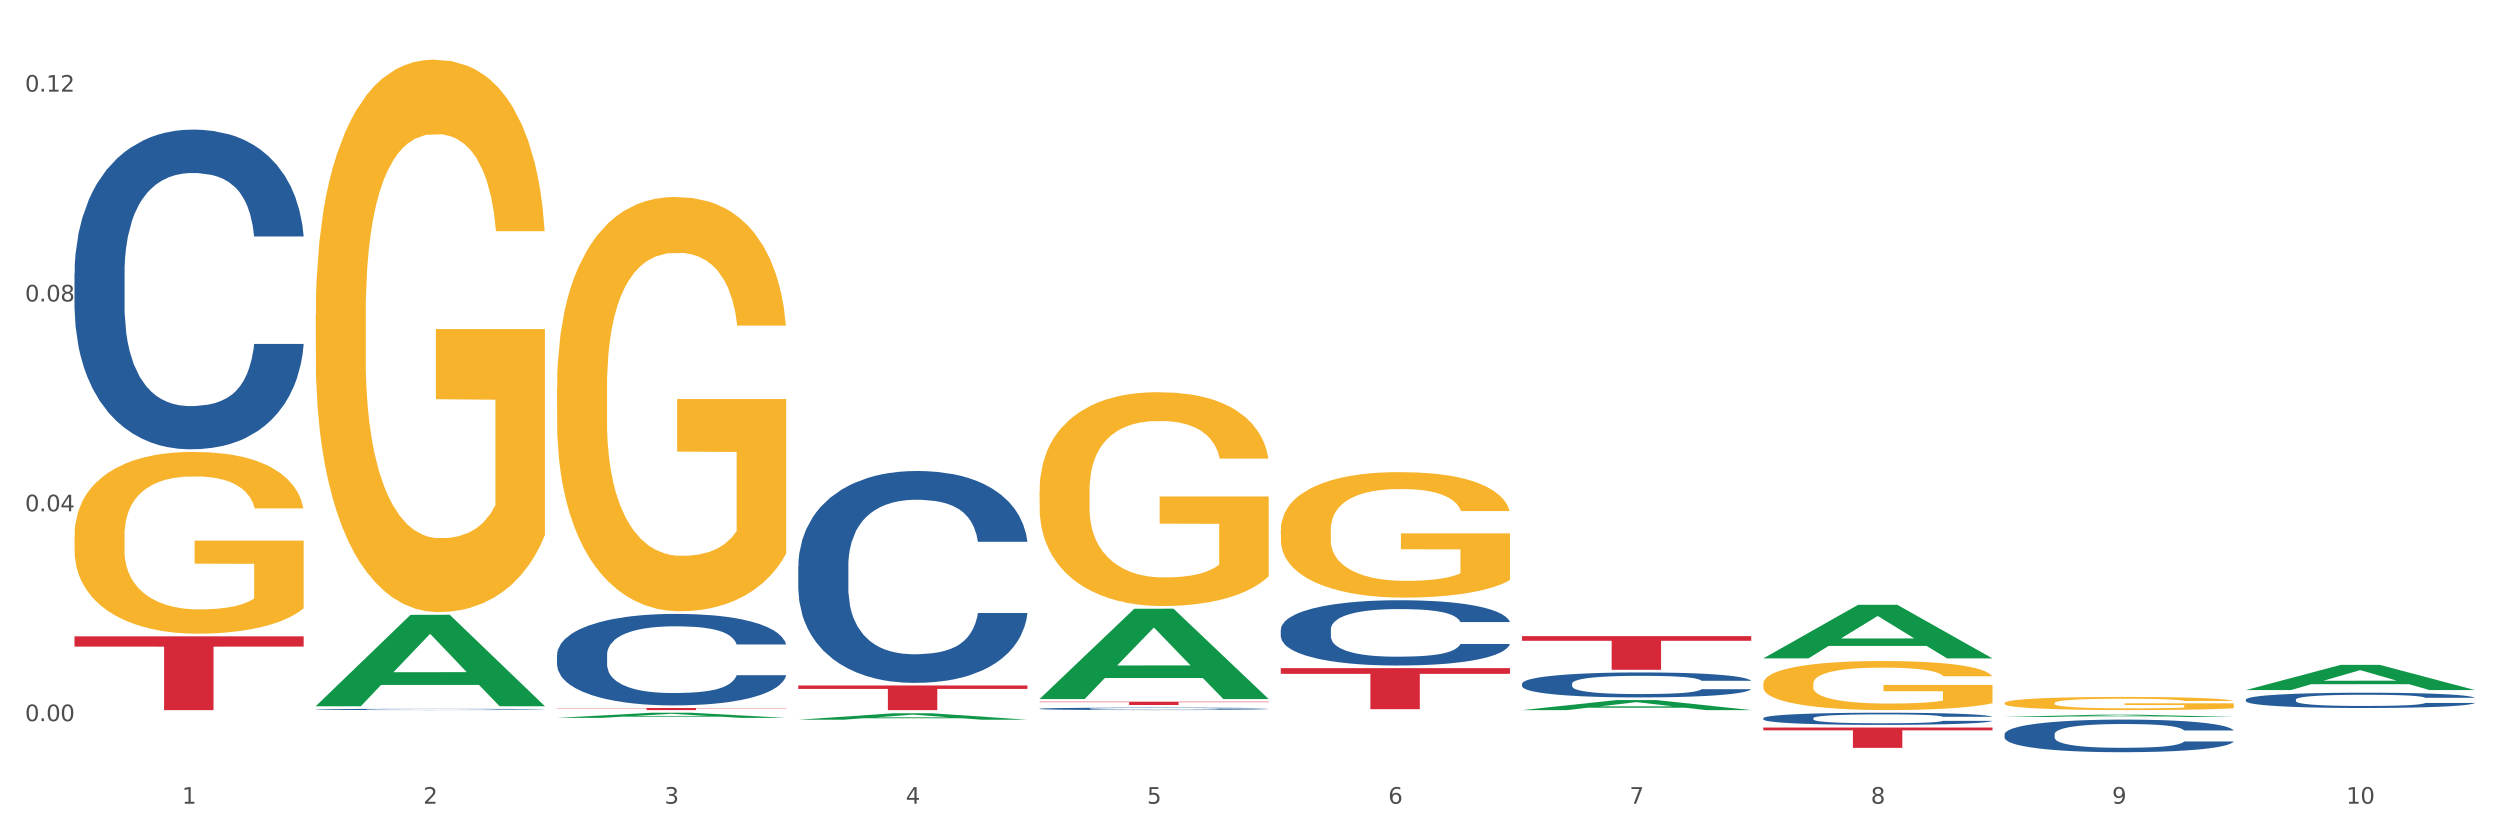
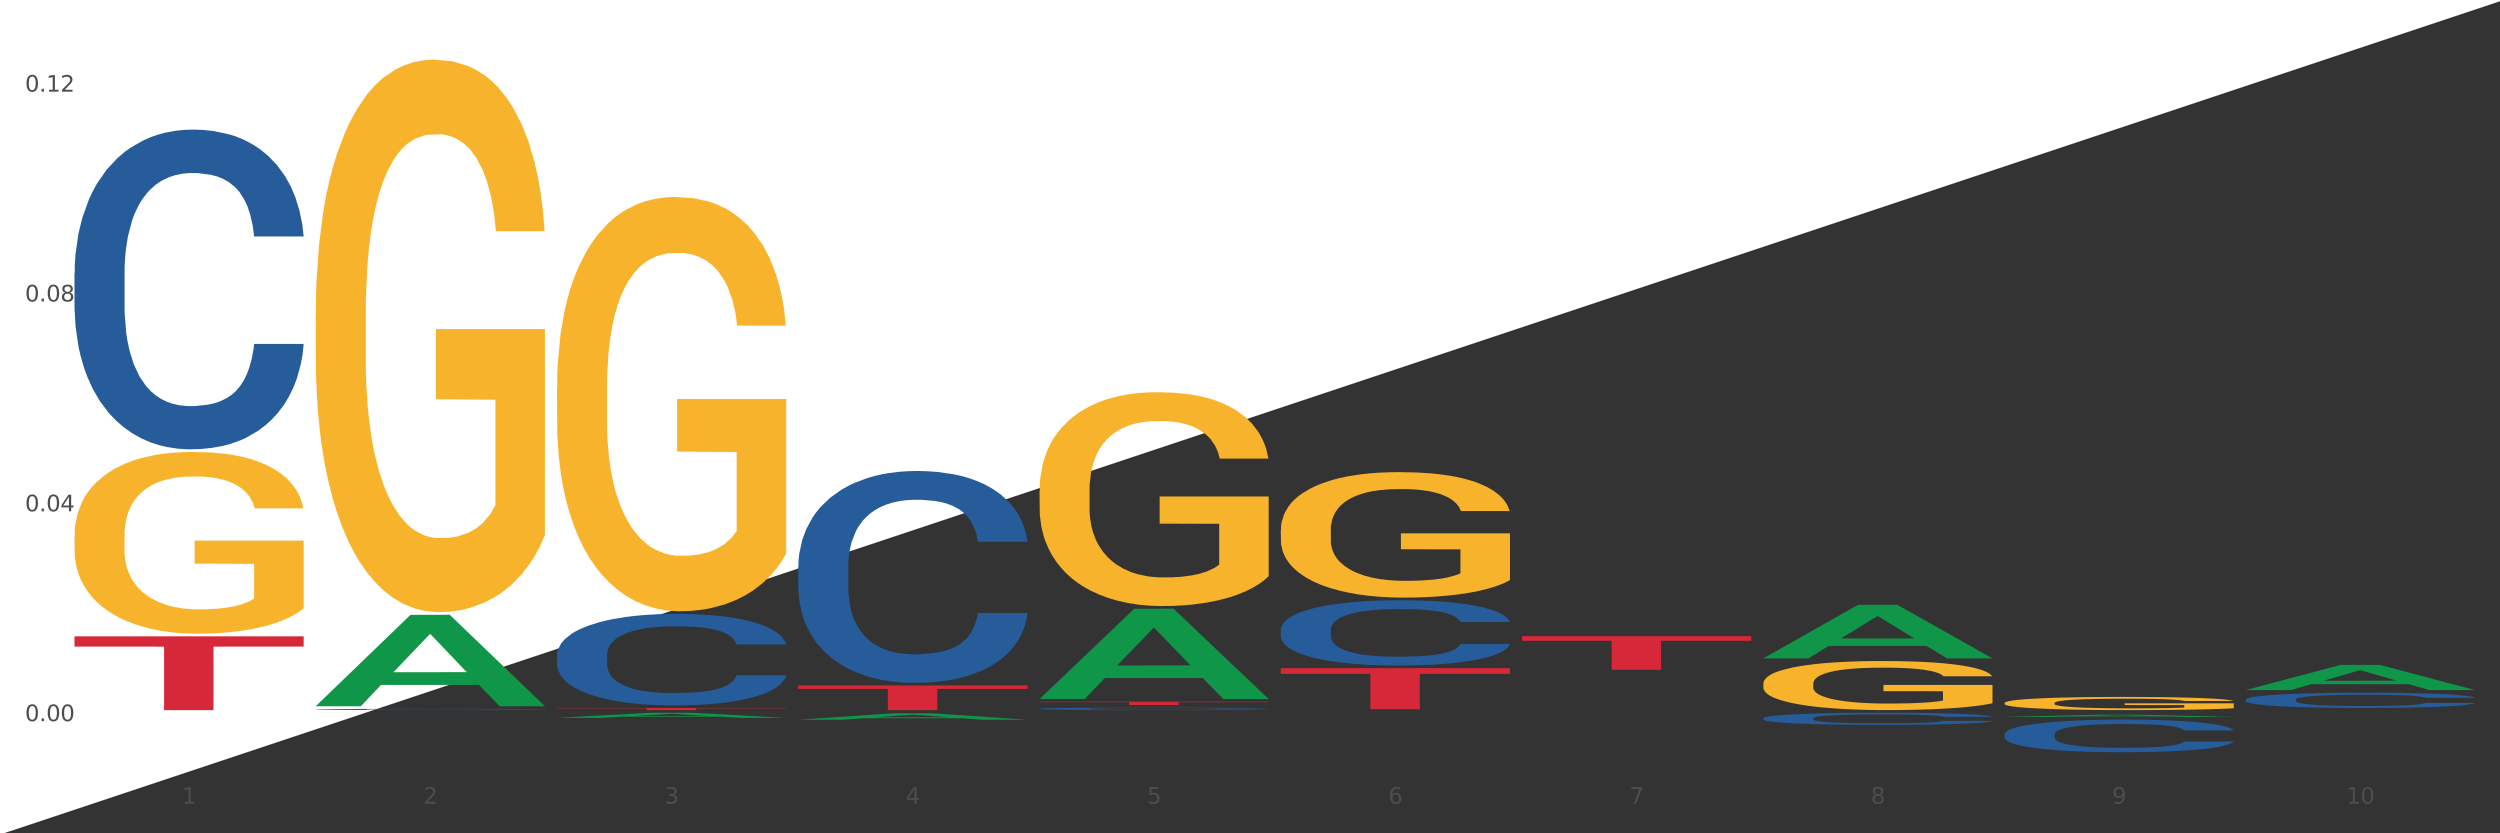
<svg xmlns="http://www.w3.org/2000/svg" xmlns:xlink="http://www.w3.org/1999/xlink" width="1080pt" height="360pt" viewBox="0 0 1080 360" version="1.1">
  <rect x="0" y="0" width="1080" height="360" fill="#333333" stroke="none" />
  <defs>
    <style type="text/css">*{stroke-linejoin: round; stroke-linecap: butt}</style>
  </defs>
  <g id="figure_1">
    <g id="patch_1">
-       <path d="M 0 360  L 1080 360  L 1080 0  L 0 0  z " style="fill: #ffffff; stroke: #ffffff; stroke-linejoin: miter" />
+       <path d="M 0 360  L 1080 0  L 0 0  z " style="fill: #ffffff; stroke: #ffffff; stroke-linejoin: miter" />
    </g>
    <g id="axes_1">
      <g id="matplotlib.axis_1">
        <g id="xtick_1">
          <g id="text_1">
            <g style="fill: #4d4d4d" transform="translate(78.627 347.204) scale(0.096 -0.096)">
              <defs>
                <path id="DejaVuSans-31" d="M 794 531  L 1825 531  L 1825 4091  L 703 3866  L 703 4441  L 1819 4666  L 2450 4666  L 2450 531  L 3481 531  L 3481 0  L 794 0  L 794 531  z " transform="scale(0.016)" />
              </defs>
              <use xlink:href="#DejaVuSans-31" />
            </g>
          </g>
        </g>
        <g id="xtick_2">
          <g id="text_2">
            <g style="fill: #4d4d4d" transform="translate(182.851 347.204) scale(0.096 -0.096)">
              <defs>
                <path id="DejaVuSans-32" d="M 1228 531  L 3431 531  L 3431 0  L 469 0  L 469 531  Q 828 903 1448 1529  Q 2069 2156 2228 2338  Q 2531 2678 2651 2914  Q 2772 3150 2772 3378  Q 2772 3750 2511 3984  Q 2250 4219 1831 4219  Q 1534 4219 1204 4116  Q 875 4013 500 3803  L 500 4441  Q 881 4594 1212 4672  Q 1544 4750 1819 4750  Q 2544 4750 2975 4387  Q 3406 4025 3406 3419  Q 3406 3131 3298 2873  Q 3191 2616 2906 2266  Q 2828 2175 2409 1742  Q 1991 1309 1228 531  z " transform="scale(0.016)" />
              </defs>
              <use xlink:href="#DejaVuSans-32" />
            </g>
          </g>
        </g>
        <g id="xtick_3">
          <g id="text_3">
            <g style="fill: #4d4d4d" transform="translate(287.074 347.204) scale(0.096 -0.096)">
              <defs>
                <path id="DejaVuSans-33" d="M 2597 2516  Q 3050 2419 3304 2112  Q 3559 1806 3559 1356  Q 3559 666 3084 287  Q 2609 -91 1734 -91  Q 1441 -91 1130 -33  Q 819 25 488 141  L 488 750  Q 750 597 1062 519  Q 1375 441 1716 441  Q 2309 441 2620 675  Q 2931 909 2931 1356  Q 2931 1769 2642 2001  Q 2353 2234 1838 2234  L 1294 2234  L 1294 2753  L 1863 2753  Q 2328 2753 2575 2939  Q 2822 3125 2822 3475  Q 2822 3834 2567 4026  Q 2313 4219 1838 4219  Q 1578 4219 1281 4162  Q 984 4106 628 3988  L 628 4550  Q 988 4650 1302 4700  Q 1616 4750 1894 4750  Q 2613 4750 3031 4423  Q 3450 4097 3450 3541  Q 3450 3153 3228 2886  Q 3006 2619 2597 2516  z " transform="scale(0.016)" />
              </defs>
              <use xlink:href="#DejaVuSans-33" />
            </g>
          </g>
        </g>
        <g id="xtick_4">
          <g id="text_4">
            <g style="fill: #4d4d4d" transform="translate(391.298 347.204) scale(0.096 -0.096)">
              <defs>
                <path id="DejaVuSans-34" d="M 2419 4116  L 825 1625  L 2419 1625  L 2419 4116  z M 2253 4666  L 3047 4666  L 3047 1625  L 3713 1625  L 3713 1100  L 3047 1100  L 3047 0  L 2419 0  L 2419 1100  L 313 1100  L 313 1709  L 2253 4666  z " transform="scale(0.016)" />
              </defs>
              <use xlink:href="#DejaVuSans-34" />
            </g>
          </g>
        </g>
        <g id="xtick_5">
          <g id="text_5">
            <g style="fill: #4d4d4d" transform="translate(495.522 347.204) scale(0.096 -0.096)">
              <defs>
                <path id="DejaVuSans-35" d="M 691 4666  L 3169 4666  L 3169 4134  L 1269 4134  L 1269 2991  Q 1406 3038 1543 3061  Q 1681 3084 1819 3084  Q 2600 3084 3056 2656  Q 3513 2228 3513 1497  Q 3513 744 3044 326  Q 2575 -91 1722 -91  Q 1428 -91 1123 -41  Q 819 9 494 109  L 494 744  Q 775 591 1075 516  Q 1375 441 1709 441  Q 2250 441 2565 725  Q 2881 1009 2881 1497  Q 2881 1984 2565 2268  Q 2250 2553 1709 2553  Q 1456 2553 1204 2497  Q 953 2441 691 2322  L 691 4666  z " transform="scale(0.016)" />
              </defs>
              <use xlink:href="#DejaVuSans-35" />
            </g>
          </g>
        </g>
        <g id="xtick_6">
          <g id="text_6">
            <g style="fill: #4d4d4d" transform="translate(599.745 347.204) scale(0.096 -0.096)">
              <defs>
                <path id="DejaVuSans-36" d="M 2113 2584  Q 1688 2584 1439 2293  Q 1191 2003 1191 1497  Q 1191 994 1439 701  Q 1688 409 2113 409  Q 2538 409 2786 701  Q 3034 994 3034 1497  Q 3034 2003 2786 2293  Q 2538 2584 2113 2584  z M 3366 4563  L 3366 3988  Q 3128 4100 2886 4159  Q 2644 4219 2406 4219  Q 1781 4219 1451 3797  Q 1122 3375 1075 2522  Q 1259 2794 1537 2939  Q 1816 3084 2150 3084  Q 2853 3084 3261 2657  Q 3669 2231 3669 1497  Q 3669 778 3244 343  Q 2819 -91 2113 -91  Q 1303 -91 875 529  Q 447 1150 447 2328  Q 447 3434 972 4092  Q 1497 4750 2381 4750  Q 2619 4750 2861 4703  Q 3103 4656 3366 4563  z " transform="scale(0.016)" />
              </defs>
              <use xlink:href="#DejaVuSans-36" />
            </g>
          </g>
        </g>
        <g id="xtick_7">
          <g id="text_7">
            <g style="fill: #4d4d4d" transform="translate(703.969 347.204) scale(0.096 -0.096)">
              <defs>
                <path id="DejaVuSans-37" d="M 525 4666  L 3525 4666  L 3525 4397  L 1831 0  L 1172 0  L 2766 4134  L 525 4134  L 525 4666  z " transform="scale(0.016)" />
              </defs>
              <use xlink:href="#DejaVuSans-37" />
            </g>
          </g>
        </g>
        <g id="xtick_8">
          <g id="text_8">
            <g style="fill: #4d4d4d" transform="translate(808.193 347.204) scale(0.096 -0.096)">
              <defs>
                <path id="DejaVuSans-38" d="M 2034 2216  Q 1584 2216 1326 1975  Q 1069 1734 1069 1313  Q 1069 891 1326 650  Q 1584 409 2034 409  Q 2484 409 2743 651  Q 3003 894 3003 1313  Q 3003 1734 2745 1975  Q 2488 2216 2034 2216  z M 1403 2484  Q 997 2584 770 2862  Q 544 3141 544 3541  Q 544 4100 942 4425  Q 1341 4750 2034 4750  Q 2731 4750 3128 4425  Q 3525 4100 3525 3541  Q 3525 3141 3298 2862  Q 3072 2584 2669 2484  Q 3125 2378 3379 2068  Q 3634 1759 3634 1313  Q 3634 634 3220 271  Q 2806 -91 2034 -91  Q 1263 -91 848 271  Q 434 634 434 1313  Q 434 1759 690 2068  Q 947 2378 1403 2484  z M 1172 3481  Q 1172 3119 1398 2916  Q 1625 2713 2034 2713  Q 2441 2713 2670 2916  Q 2900 3119 2900 3481  Q 2900 3844 2670 4047  Q 2441 4250 2034 4250  Q 1625 4250 1398 4047  Q 1172 3844 1172 3481  z " transform="scale(0.016)" />
              </defs>
              <use xlink:href="#DejaVuSans-38" />
            </g>
          </g>
        </g>
        <g id="xtick_9">
          <g id="text_9">
            <g style="fill: #4d4d4d" transform="translate(912.416 347.204) scale(0.096 -0.096)">
              <defs>
                <path id="DejaVuSans-39" d="M 703 97  L 703 672  Q 941 559 1184 500  Q 1428 441 1663 441  Q 2288 441 2617 861  Q 2947 1281 2994 2138  Q 2813 1869 2534 1725  Q 2256 1581 1919 1581  Q 1219 1581 811 2004  Q 403 2428 403 3163  Q 403 3881 828 4315  Q 1253 4750 1959 4750  Q 2769 4750 3195 4129  Q 3622 3509 3622 2328  Q 3622 1225 3098 567  Q 2575 -91 1691 -91  Q 1453 -91 1209 -44  Q 966 3 703 97  z M 1959 2075  Q 2384 2075 2632 2365  Q 2881 2656 2881 3163  Q 2881 3666 2632 3958  Q 2384 4250 1959 4250  Q 1534 4250 1286 3958  Q 1038 3666 1038 3163  Q 1038 2656 1286 2365  Q 1534 2075 1959 2075  z " transform="scale(0.016)" />
              </defs>
              <use xlink:href="#DejaVuSans-39" />
            </g>
          </g>
        </g>
        <g id="xtick_10">
          <g id="text_10">
            <g style="fill: #4d4d4d" transform="translate(1013.586 347.204) scale(0.096 -0.096)">
              <defs>
                <path id="DejaVuSans-30" d="M 2034 4250  Q 1547 4250 1301 3770  Q 1056 3291 1056 2328  Q 1056 1369 1301 889  Q 1547 409 2034 409  Q 2525 409 2770 889  Q 3016 1369 3016 2328  Q 3016 3291 2770 3770  Q 2525 4250 2034 4250  z M 2034 4750  Q 2819 4750 3233 4129  Q 3647 3509 3647 2328  Q 3647 1150 3233 529  Q 2819 -91 2034 -91  Q 1250 -91 836 529  Q 422 1150 422 2328  Q 422 3509 836 4129  Q 1250 4750 2034 4750  z " transform="scale(0.016)" />
              </defs>
              <use xlink:href="#DejaVuSans-31" />
              <use xlink:href="#DejaVuSans-30" transform="translate(63.623 0)" />
            </g>
          </g>
        </g>
        <g id="xtick_11" />
        <g id="xtick_12" />
        <g id="xtick_13" />
        <g id="xtick_14" />
        <g id="xtick_15" />
        <g id="xtick_16" />
        <g id="xtick_17" />
        <g id="xtick_18" />
        <g id="xtick_19" />
      </g>
      <g id="matplotlib.axis_2">
        <g id="ytick_1">
          <g id="text_11">
            <g style="fill: #4d4d4d" transform="translate(10.8 311.54) scale(0.096 -0.096)">
              <defs>
                <path id="DejaVuSans-2e" d="M 684 794  L 1344 794  L 1344 0  L 684 0  L 684 794  z " transform="scale(0.016)" />
              </defs>
              <use xlink:href="#DejaVuSans-30" />
              <use xlink:href="#DejaVuSans-2e" transform="translate(63.623 0)" />
              <use xlink:href="#DejaVuSans-30" transform="translate(95.41 0)" />
              <use xlink:href="#DejaVuSans-30" transform="translate(159.033 0)" />
            </g>
          </g>
        </g>
        <g id="ytick_2">
          <g id="text_12">
            <g style="fill: #4d4d4d" transform="translate(10.8 220.89) scale(0.096 -0.096)">
              <use xlink:href="#DejaVuSans-30" />
              <use xlink:href="#DejaVuSans-2e" transform="translate(63.623 0)" />
              <use xlink:href="#DejaVuSans-30" transform="translate(95.41 0)" />
              <use xlink:href="#DejaVuSans-34" transform="translate(159.033 0)" />
            </g>
          </g>
        </g>
        <g id="ytick_3">
          <g id="text_13">
            <g style="fill: #4d4d4d" transform="translate(10.8 130.239) scale(0.096 -0.096)">
              <use xlink:href="#DejaVuSans-30" />
              <use xlink:href="#DejaVuSans-2e" transform="translate(63.623 0)" />
              <use xlink:href="#DejaVuSans-30" transform="translate(95.41 0)" />
              <use xlink:href="#DejaVuSans-38" transform="translate(159.033 0)" />
            </g>
          </g>
        </g>
        <g id="ytick_4">
          <g id="text_14">
            <g style="fill: #4d4d4d" transform="translate(10.8 39.589) scale(0.096 -0.096)">
              <use xlink:href="#DejaVuSans-30" />
              <use xlink:href="#DejaVuSans-2e" transform="translate(63.623 0)" />
              <use xlink:href="#DejaVuSans-31" transform="translate(95.41 0)" />
              <use xlink:href="#DejaVuSans-32" transform="translate(159.033 0)" />
            </g>
          </g>
        </g>
        <g id="ytick_5" />
        <g id="ytick_6" />
        <g id="ytick_7" />
      </g>
      <g id="PolyCollection_1">
        <path d="M 136.399 305.02  L 136.501 304.983  L 177.331 265.613  L 194.275 265.576  L 235.411 305.094  L 215.813 305.094  L 206.932 295.892  L 164.775 295.892  L 164.469 296.04  L 155.895 305.094  L 136.399 305.094  L 136.399 305.02  L 170.083 290.4  L 201.624 290.363  L 186.007 273.999  L 185.803 273.925  L 185.599 274.036  L 169.981 290.363  L 170.083 290.4  L 136.399 305.02  z " clip-path="url(#p61f9d1a1db)" style="fill: #109648" />
        <path d="M 449.069 306.176  L 449.187 306.175  L 449.187 306.148  L 449.538 306.111  L 450.825 306.042  L 452.464 305.991  L 455.272 305.93  L 456.794 305.905  L 458.783 305.877  L 462.88 305.831  L 467.561 305.792  L 470.838 305.77  L 473.296 305.757  L 478.797 305.732  L 481.957 305.721  L 485.234 305.713  L 488.042 305.707  L 492.724 305.7  L 496.469 305.697  L 500.799 305.696  L 504.427 305.697  L 509.226 305.701  L 516.248 305.713  L 518.94 305.719  L 522.568 305.731  L 526.313 305.747  L 529.356 305.762  L 532.867 305.785  L 536.495 305.814  L 540.006 305.851  L 542.464 305.885  L 544.454 305.921  L 546.209 305.965  L 547.497 306.013  L 548.082 306.053  L 526.664 306.053  L 526.079 306.017  L 524.909 305.978  L 523.738 305.952  L 522.451 305.93  L 520.461 305.906  L 518.706 305.89  L 515.78 305.872  L 513.088 305.86  L 510.864 305.853  L 508.173 305.847  L 502.438 305.841  L 498.342 305.841  L 495.767 305.843  L 492.607 305.848  L 489.915 305.855  L 486.755 305.867  L 484.297 305.879  L 481.84 305.896  L 480.435 305.908  L 478.328 305.929  L 476.924 305.947  L 475.051 305.977  L 473.998 305.998  L 472.126 306.054  L 471.306 306.095  L 470.955 306.123  L 470.721 306.154  L 470.721 306.307  L 471.423 306.375  L 472.009 306.404  L 472.945 306.437  L 474.7 306.48  L 477.275 306.522  L 479.967 306.552  L 482.191 306.571  L 484.297 306.585  L 486.404 306.595  L 488.979 306.605  L 491.085 306.611  L 494.245 306.617  L 497.991 306.62  L 500.916 306.62  L 506.885 306.615  L 509.577 306.61  L 512.152 306.603  L 514.961 306.592  L 517.184 306.581  L 518.472 306.572  L 520.578 306.553  L 522.217 306.534  L 523.621 306.511  L 524.558 306.492  L 525.611 306.463  L 526.43 306.429  L 526.664 306.412  L 548.082 306.412  L 547.614 306.447  L 546.795 306.481  L 545.156 306.527  L 543.869 306.553  L 541.879 306.586  L 539.772 306.613  L 536.846 306.643  L 534.155 306.665  L 531.346 306.685  L 528.303 306.703  L 522.802 306.727  L 520.813 306.734  L 516.599 306.745  L 513.322 306.752  L 508.524 306.759  L 503.608 306.763  L 498.459 306.764  L 493.894 306.762  L 488.862 306.756  L 485.702 306.75  L 482.191 306.742  L 478.094 306.728  L 474.232 306.711  L 470.604 306.692  L 467.21 306.669  L 464.05 306.644  L 459.954 306.602  L 456.911 306.561  L 454.687 306.523  L 453.166 306.491  L 451.644 306.45  L 450.825 306.422  L 449.538 306.353  L 449.069 306.29  L 449.069 306.176  z " clip-path="url(#p61f9d1a1db)" style="fill: #255c99" />
        <path d="M 344.846 244.597  L 344.963 244.513  L 344.963 242.172  L 345.314 238.996  L 346.601 233.144  L 348.24 228.713  L 351.049 223.53  L 352.57 221.357  L 354.56 218.933  L 358.656 215.004  L 363.338 211.66  L 366.615 209.821  L 369.072 208.65  L 374.573 206.561  L 377.733 205.641  L 381.01 204.889  L 383.819 204.387  L 388.5 203.802  L 392.245 203.551  L 396.576 203.467  L 400.204 203.551  L 405.002 203.885  L 412.025 204.889  L 414.716 205.474  L 418.344 206.477  L 422.09 207.814  L 425.133 209.152  L 428.644 211.075  L 432.272 213.583  L 435.783 216.759  L 438.241 219.685  L 440.23 222.778  L 441.986 226.54  L 443.273 230.636  L 443.858 234.064  L 422.441 234.064  L 421.856 230.97  L 420.685 227.627  L 419.515 225.37  L 418.227 223.53  L 416.238 221.441  L 414.482 220.103  L 411.556 218.515  L 408.865 217.512  L 406.641 216.926  L 403.949 216.425  L 398.214 215.923  L 394.118 215.923  L 391.543 216.09  L 388.383 216.508  L 385.691 217.094  L 382.531 218.097  L 380.074 219.183  L 377.616 220.605  L 376.211 221.608  L 374.105 223.447  L 372.7 224.952  L 370.828 227.543  L 369.775 229.382  L 367.902 234.147  L 367.083 237.658  L 366.732 240.082  L 366.498 242.758  L 366.498 255.798  L 367.2 261.65  L 367.785 264.158  L 368.721 267  L 370.477 270.678  L 373.052 274.273  L 375.743 276.865  L 377.967 278.453  L 380.074 279.623  L 382.18 280.543  L 384.755 281.379  L 386.862 281.88  L 390.022 282.382  L 393.767 282.633  L 396.693 282.633  L 402.662 282.215  L 405.353 281.797  L 407.928 281.212  L 410.737 280.292  L 412.961 279.289  L 414.248 278.537  L 416.355 276.948  L 417.993 275.276  L 419.398 273.354  L 420.334 271.682  L 421.387 269.174  L 422.207 266.332  L 422.441 264.827  L 443.858 264.827  L 443.39 267.836  L 442.571 270.762  L 440.932 274.691  L 439.645 276.948  L 437.655 279.707  L 435.549 282.048  L 432.623 284.639  L 429.931 286.562  L 427.122 288.234  L 424.079 289.738  L 418.579 291.828  L 416.589 292.413  L 412.376 293.417  L 409.099 294.002  L 404.3 294.587  L 399.385 294.921  L 394.235 295.005  L 389.671 294.838  L 384.638 294.336  L 381.478 293.835  L 377.967 293.082  L 373.871 291.912  L 370.009 290.491  L 366.38 288.819  L 362.986 286.896  L 359.826 284.723  L 355.73 281.128  L 352.687 277.617  L 350.464 274.357  L 348.942 271.598  L 347.421 268.087  L 346.601 265.663  L 345.314 259.811  L 344.846 254.377  L 344.846 244.597  z " clip-path="url(#p61f9d1a1db)" style="fill: #255c99" />
        <path d="M 240.622 282.963  L 240.739 282.927  L 240.739 281.916  L 241.09 280.544  L 242.378 278.018  L 244.016 276.104  L 246.825 273.866  L 248.347 272.928  L 250.336 271.881  L 254.432 270.185  L 259.114 268.741  L 262.391 267.946  L 264.849 267.441  L 270.349 266.539  L 273.509 266.142  L 276.786 265.817  L 279.595 265.6  L 284.277 265.347  L 288.022 265.239  L 292.352 265.203  L 295.98 265.239  L 300.779 265.384  L 307.801 265.817  L 310.493 266.069  L 314.121 266.503  L 317.866 267.08  L 320.909 267.658  L 324.42 268.488  L 328.048 269.571  L 331.559 270.943  L 334.017 272.206  L 336.007 273.542  L 337.762 275.166  L 339.049 276.935  L 339.635 278.415  L 318.217 278.415  L 317.632 277.079  L 316.462 275.635  L 315.291 274.661  L 314.004 273.866  L 312.014 272.964  L 310.259 272.386  L 307.333 271.701  L 304.641 271.267  L 302.417 271.015  L 299.725 270.798  L 293.991 270.582  L 289.894 270.582  L 287.32 270.654  L 284.16 270.834  L 281.468 271.087  L 278.308 271.52  L 275.85 271.989  L 273.392 272.603  L 271.988 273.036  L 269.881 273.83  L 268.477 274.48  L 266.604 275.599  L 265.551 276.393  L 263.678 278.451  L 262.859 279.967  L 262.508 281.014  L 262.274 282.169  L 262.274 287.8  L 262.976 290.327  L 263.561 291.41  L 264.498 292.637  L 266.253 294.225  L 268.828 295.777  L 271.52 296.896  L 273.743 297.582  L 275.85 298.088  L 277.957 298.485  L 280.532 298.846  L 282.638 299.062  L 285.798 299.279  L 289.543 299.387  L 292.469 299.387  L 298.438 299.207  L 301.13 299.026  L 303.705 298.773  L 306.513 298.376  L 308.737 297.943  L 310.025 297.618  L 312.131 296.933  L 313.77 296.211  L 315.174 295.38  L 316.11 294.658  L 317.164 293.575  L 317.983 292.348  L 318.217 291.698  L 339.635 291.698  L 339.167 292.998  L 338.347 294.261  L 336.709 295.958  L 335.421 296.933  L 333.432 298.124  L 331.325 299.134  L 328.399 300.253  L 325.707 301.084  L 322.899 301.806  L 319.856 302.455  L 314.355 303.358  L 312.365 303.611  L 308.152 304.044  L 304.875 304.296  L 300.077 304.549  L 295.161 304.693  L 290.011 304.73  L 285.447 304.657  L 280.414 304.441  L 277.254 304.224  L 273.743 303.899  L 269.647 303.394  L 265.785 302.78  L 262.157 302.058  L 258.763 301.228  L 255.603 300.29  L 251.507 298.737  L 248.464 297.221  L 246.24 295.814  L 244.718 294.622  L 243.197 293.106  L 242.378 292.059  L 241.09 289.533  L 240.622 287.186  L 240.622 282.963  z " clip-path="url(#p61f9d1a1db)" style="fill: #255c99" />
        <path d="M 136.399 306.466  L 136.516 306.465  L 136.516 306.452  L 136.867 306.433  L 138.154 306.398  L 139.793 306.372  L 142.602 306.341  L 144.123 306.328  L 146.113 306.314  L 150.209 306.291  L 154.89 306.271  L 158.167 306.26  L 160.625 306.253  L 166.126 306.241  L 169.286 306.235  L 172.563 306.231  L 175.372 306.228  L 180.053 306.225  L 183.798 306.223  L 188.129 306.223  L 191.757 306.223  L 196.555 306.225  L 203.577 306.231  L 206.269 306.234  L 209.897 306.24  L 213.642 306.248  L 216.685 306.256  L 220.196 306.268  L 223.824 306.282  L 227.336 306.301  L 229.793 306.319  L 231.783 306.337  L 233.538 306.359  L 234.826 306.383  L 235.411 306.404  L 213.993 306.404  L 213.408 306.385  L 212.238 306.365  L 211.068 306.352  L 209.78 306.341  L 207.791 306.329  L 206.035 306.321  L 203.109 306.312  L 200.417 306.306  L 198.194 306.302  L 195.502 306.299  L 189.767 306.296  L 185.671 306.296  L 183.096 306.297  L 179.936 306.3  L 177.244 306.303  L 174.084 306.309  L 171.626 306.316  L 169.169 306.324  L 167.764 306.33  L 165.658 306.341  L 164.253 306.35  L 162.381 306.365  L 161.327 306.376  L 159.455 306.404  L 158.635 306.425  L 158.284 306.439  L 158.05 306.455  L 158.05 306.532  L 158.752 306.567  L 159.338 306.582  L 160.274 306.598  L 162.029 306.62  L 164.604 306.641  L 167.296 306.657  L 169.52 306.666  L 171.626 306.673  L 173.733 306.678  L 176.308 306.683  L 178.415 306.686  L 181.575 306.689  L 185.32 306.691  L 188.246 306.691  L 194.214 306.688  L 196.906 306.686  L 199.481 306.682  L 202.29 306.677  L 204.514 306.671  L 205.801 306.667  L 207.908 306.657  L 209.546 306.647  L 210.951 306.636  L 211.887 306.626  L 212.94 306.611  L 213.759 306.594  L 213.993 306.586  L 235.411 306.586  L 234.943 306.603  L 234.124 306.621  L 232.485 306.644  L 231.198 306.657  L 229.208 306.674  L 227.102 306.687  L 224.176 306.703  L 221.484 306.714  L 218.675 306.724  L 215.632 306.733  L 210.131 306.745  L 208.142 306.749  L 203.928 306.755  L 200.651 306.758  L 195.853 306.762  L 190.937 306.763  L 185.788 306.764  L 181.223 306.763  L 176.191 306.76  L 173.031 306.757  L 169.52 306.753  L 165.424 306.746  L 161.561 306.737  L 157.933 306.727  L 154.539 306.716  L 151.379 306.703  L 147.283 306.682  L 144.24 306.661  L 142.016 306.642  L 140.495 306.626  L 138.973 306.605  L 138.154 306.59  L 136.867 306.556  L 136.399 306.524  L 136.399 306.466  z " clip-path="url(#p61f9d1a1db)" style="fill: #255c99" />
        <path d="M 240.622 167.796  L 240.739 167.633  L 240.739 161.748  L 240.973 156.681  L 242.142 144.421  L 243.895 134.287  L 245.181 128.892  L 246.467 124.479  L 247.987 120.065  L 249.857 115.489  L 253.247 108.787  L 255.351 105.354  L 257.923 101.758  L 262.599 96.527  L 265.989 93.585  L 269.496 91.133  L 275.224 88.191  L 278.965 86.883  L 282.939 85.902  L 287.732 85.248  L 291.356 85.085  L 299.305 85.575  L 306.085 87.046  L 309.358 88.191  L 313.566 90.152  L 315.788 91.46  L 319.411 94.075  L 323.152 97.508  L 325.724 100.45  L 329.581 106.008  L 332.504 111.565  L 335.193 118.431  L 336.595 123.171  L 337.647 127.585  L 338.583 132.652  L 339.518 140.662  L 318.476 140.662  L 317.658 134.94  L 316.372 129.546  L 314.502 124.315  L 312.865 121.046  L 310.06 116.96  L 307.488 114.344  L 304.799 112.383  L 301.526 110.748  L 298.954 109.931  L 295.33 109.277  L 288.2 109.44  L 283.407 110.748  L 280.134 112.383  L 278.03 113.854  L 276.159 115.489  L 274.055 117.777  L 271.6 121.21  L 269.847 124.315  L 268.093 128.238  L 266.69 132.162  L 265.405 136.738  L 264.352 141.642  L 263.534 146.71  L 262.833 152.921  L 262.248 163.219  L 262.248 185.613  L 262.482 190.681  L 263.067 197.382  L 263.768 202.45  L 264.937 208.498  L 265.989 212.584  L 267.976 218.469  L 270.197 223.373  L 271.951 226.479  L 273.704 229.094  L 276.744 232.69  L 280.134 235.632  L 283.056 237.43  L 287.031 239.065  L 289.719 239.719  L 292.057 240.046  L 297.785 240.046  L 301.877 239.555  L 306.436 238.411  L 309.943 236.94  L 312.865 235.142  L 316.138 232.2  L 318.242 229.421  L 318.242 195.257  L 292.525 195.094  L 292.525 172.373  L 339.635 172.373  L 339.635 239.065  L 337.647 242.498  L 335.426 245.603  L 333.088 248.382  L 329.581 251.815  L 325.373 255.084  L 321.632 257.373  L 317.658 259.334  L 312.982 261.132  L 306.903 262.767  L 303.163 263.421  L 298.487 263.911  L 292.992 264.075  L 288.2 263.748  L 283.524 262.93  L 278.614 261.459  L 273.821 259.334  L 270.197 257.209  L 266.574 254.594  L 262.716 251.161  L 259.677 247.892  L 257.339 244.95  L 254.767 241.19  L 251.961 236.286  L 249.857 231.873  L 247.987 227.296  L 246 221.411  L 244.597 216.344  L 243.194 209.969  L 242.376 205.229  L 241.441 197.873  L 240.739 187.575  L 240.622 167.796  z " clip-path="url(#p61f9d1a1db)" style="fill: #f7b32b" />
        <path d="M 32.175 231.52  L 32.292 231.448  L 32.292 228.866  L 32.526 226.643  L 33.695 221.264  L 35.448 216.818  L 36.734 214.451  L 38.02 212.515  L 39.54 210.579  L 41.41 208.571  L 44.8 205.63  L 46.904 204.124  L 49.476 202.547  L 54.152 200.252  L 57.542 198.961  L 61.049 197.885  L 66.777 196.594  L 70.517 196.02  L 74.492 195.59  L 79.285 195.303  L 82.909 195.231  L 90.858 195.447  L 97.638 196.092  L 100.911 196.594  L 105.119 197.455  L 107.34 198.028  L 110.964 199.176  L 114.705 200.682  L 117.277 201.973  L 121.134 204.411  L 124.057 206.849  L 126.745 209.862  L 128.148 211.941  L 129.2 213.878  L 130.135 216.101  L 131.071 219.615  L 110.029 219.615  L 109.211 217.105  L 107.925 214.738  L 106.054 212.443  L 104.418 211.009  L 101.612 209.216  L 99.041 208.069  L 96.352 207.208  L 93.079 206.491  L 90.507 206.132  L 86.883 205.845  L 79.752 205.917  L 74.96 206.491  L 71.686 207.208  L 69.582 207.854  L 67.712 208.571  L 65.608 209.575  L 63.153 211.081  L 61.399 212.443  L 59.646 214.165  L 58.243 215.886  L 56.957 217.894  L 55.905 220.045  L 55.087 222.269  L 54.386 224.994  L 53.801 229.512  L 53.801 239.337  L 54.035 241.56  L 54.619 244.501  L 55.321 246.724  L 56.49 249.377  L 57.542 251.17  L 59.529 253.752  L 61.75 255.903  L 63.504 257.266  L 65.257 258.414  L 68.296 259.991  L 71.686 261.282  L 74.609 262.071  L 78.583 262.788  L 81.272 263.075  L 83.61 263.219  L 89.338 263.219  L 93.429 263.003  L 97.988 262.501  L 101.495 261.856  L 104.418 261.067  L 107.691 259.776  L 109.795 258.557  L 109.795 243.568  L 84.078 243.497  L 84.078 233.528  L 131.187 233.528  L 131.187 262.788  L 129.2 264.294  L 126.979 265.657  L 124.641 266.876  L 121.134 268.382  L 116.926 269.816  L 113.185 270.82  L 109.211 271.681  L 104.535 272.47  L 98.456 273.187  L 94.715 273.474  L 90.039 273.689  L 84.545 273.761  L 79.752 273.617  L 75.076 273.259  L 70.167 272.613  L 65.374 271.681  L 61.75 270.749  L 58.126 269.601  L 54.269 268.095  L 51.229 266.661  L 48.891 265.37  L 46.32 263.721  L 43.514 261.569  L 41.41 259.633  L 39.54 257.625  L 37.552 255.043  L 36.15 252.82  L 34.747 250.023  L 33.928 247.943  L 32.993 244.716  L 32.292 240.198  L 32.175 231.52  z " clip-path="url(#p61f9d1a1db)" style="fill: #f7b32b" />
        <path d="M 32.175 274.889  L 131.187 274.889  L 131.187 279.319  L 92.239 279.349  L 92.239 306.764  L 70.888 306.764  L 70.888 279.349  L 32.175 279.319  L 32.175 274.919  L 32.175 274.889  z " clip-path="url(#p61f9d1a1db)" style="fill: #d62839" />
        <path d="M 240.622 305.858  L 339.635 305.858  L 339.635 305.984  L 300.687 305.985  L 300.687 306.764  L 279.336 306.764  L 279.336 305.985  L 240.622 305.984  L 240.622 305.859  L 240.622 305.858  z " clip-path="url(#p61f9d1a1db)" style="fill: #d62839" />
        <path d="M 344.846 296.133  L 443.858 296.133  L 443.858 297.611  L 404.91 297.621  L 404.91 306.764  L 383.559 306.764  L 383.559 297.621  L 344.846 297.611  L 344.846 296.143  L 344.846 296.133  z " clip-path="url(#p61f9d1a1db)" style="fill: #d62839" />
        <path d="M 449.069 303.131  L 548.082 303.131  L 548.082 303.331  L 509.134 303.332  L 509.134 304.568  L 487.783 304.568  L 487.783 303.332  L 449.069 303.331  L 449.069 303.133  L 449.069 303.131  z " clip-path="url(#p61f9d1a1db)" style="fill: #d62839" />
        <path d="M 553.293 288.631  L 652.306 288.631  L 652.306 291.095  L 613.358 291.111  L 613.358 306.36  L 592.006 306.36  L 592.006 291.111  L 553.293 291.095  L 553.293 288.647  L 553.293 288.631  z " clip-path="url(#p61f9d1a1db)" style="fill: #d62839" />
        <path d="M 657.517 274.798  L 756.529 274.798  L 756.529 276.822  L 717.581 276.836  L 717.581 289.364  L 696.23 289.364  L 696.23 276.836  L 657.517 276.822  L 657.517 274.811  L 657.517 274.798  z " clip-path="url(#p61f9d1a1db)" style="fill: #d62839" />
-         <path d="M 761.74 314.283  L 860.753 314.283  L 860.753 315.505  L 821.805 315.513  L 821.805 323.075  L 800.454 323.075  L 800.454 315.513  L 761.74 315.505  L 761.74 314.292  L 761.74 314.283  z " clip-path="url(#p61f9d1a1db)" style="fill: #d62839" />
        <path d="M 865.964 303.706  L 866.081 303.7  L 866.081 303.513  L 866.315 303.352  L 867.484 302.963  L 869.237 302.641  L 870.523 302.47  L 871.809 302.329  L 873.329 302.189  L 875.199 302.044  L 878.589 301.831  L 880.693 301.722  L 883.265 301.608  L 887.941 301.442  L 891.331 301.348  L 894.838 301.27  L 900.566 301.177  L 904.306 301.135  L 908.281 301.104  L 913.074 301.083  L 916.698 301.078  L 924.647 301.094  L 931.427 301.14  L 934.7 301.177  L 938.908 301.239  L 941.129 301.281  L 944.753 301.364  L 948.494 301.473  L 951.066 301.566  L 954.923 301.743  L 957.846 301.919  L 960.534 302.137  L 961.937 302.288  L 962.989 302.428  L 963.924 302.589  L 964.859 302.844  L 943.818 302.844  L 943 302.662  L 941.714 302.49  L 939.843 302.324  L 938.207 302.22  L 935.401 302.091  L 932.829 302.008  L 930.141 301.945  L 926.868 301.893  L 924.296 301.867  L 920.672 301.847  L 913.541 301.852  L 908.749 301.893  L 905.475 301.945  L 903.371 301.992  L 901.501 302.044  L 899.397 302.117  L 896.942 302.226  L 895.188 302.324  L 893.435 302.449  L 892.032 302.574  L 890.746 302.719  L 889.694 302.875  L 888.876 303.036  L 888.175 303.233  L 887.59 303.56  L 887.59 304.272  L 887.824 304.432  L 888.408 304.645  L 889.11 304.806  L 890.279 304.998  L 891.331 305.128  L 893.318 305.315  L 895.539 305.471  L 897.293 305.57  L 899.046 305.653  L 902.085 305.767  L 905.475 305.86  L 908.398 305.918  L 912.372 305.97  L 915.061 305.99  L 917.399 306.001  L 923.127 306.001  L 927.218 305.985  L 931.777 305.949  L 935.284 305.902  L 938.207 305.845  L 941.48 305.751  L 943.584 305.663  L 943.584 304.578  L 917.867 304.573  L 917.867 303.851  L 964.976 303.851  L 964.976 305.97  L 962.989 306.079  L 960.768 306.177  L 958.43 306.265  L 954.923 306.375  L 950.715 306.478  L 946.974 306.551  L 943 306.613  L 938.324 306.671  L 932.245 306.722  L 928.504 306.743  L 923.828 306.759  L 918.334 306.764  L 913.541 306.754  L 908.865 306.728  L 903.956 306.681  L 899.163 306.613  L 895.539 306.546  L 891.915 306.463  L 888.058 306.354  L 885.018 306.25  L 882.68 306.156  L 880.109 306.037  L 877.303 305.881  L 875.199 305.741  L 873.329 305.596  L 871.341 305.409  L 869.938 305.248  L 868.536 305.045  L 867.717 304.895  L 866.782 304.661  L 866.081 304.334  L 865.964 303.706  z " clip-path="url(#p61f9d1a1db)" style="fill: #f7b32b" />
        <path d="M 761.74 295.363  L 761.857 295.343  L 761.857 294.646  L 762.091 294.046  L 763.26 292.595  L 765.013 291.395  L 766.299 290.756  L 767.585 290.233  L 769.105 289.71  L 770.975 289.168  L 774.365 288.375  L 776.469 287.968  L 779.041 287.542  L 783.717 286.923  L 787.107 286.575  L 790.614 286.284  L 796.342 285.936  L 800.083 285.781  L 804.057 285.665  L 808.85 285.587  L 812.474 285.568  L 820.423 285.626  L 827.203 285.8  L 830.476 285.936  L 834.685 286.168  L 836.906 286.323  L 840.529 286.633  L 844.27 287.039  L 846.842 287.388  L 850.7 288.046  L 853.622 288.704  L 856.311 289.517  L 857.713 290.078  L 858.766 290.601  L 859.701 291.201  L 860.636 292.149  L 839.594 292.149  L 838.776 291.472  L 837.49 290.833  L 835.62 290.214  L 833.983 289.827  L 831.178 289.343  L 828.606 289.033  L 825.917 288.801  L 822.644 288.607  L 820.072 288.51  L 816.448 288.433  L 809.318 288.452  L 804.525 288.607  L 801.252 288.801  L 799.148 288.975  L 797.277 289.168  L 795.173 289.439  L 792.718 289.846  L 790.965 290.214  L 789.211 290.678  L 787.809 291.143  L 786.523 291.685  L 785.471 292.266  L 784.652 292.866  L 783.951 293.601  L 783.366 294.821  L 783.366 297.473  L 783.6 298.073  L 784.185 298.866  L 784.886 299.466  L 786.055 300.183  L 787.107 300.667  L 789.094 301.363  L 791.315 301.944  L 793.069 302.312  L 794.822 302.622  L 797.862 303.047  L 801.252 303.396  L 804.174 303.609  L 808.149 303.802  L 810.837 303.88  L 813.175 303.919  L 818.903 303.919  L 822.995 303.86  L 827.554 303.725  L 831.061 303.551  L 833.983 303.338  L 837.256 302.989  L 839.36 302.66  L 839.36 298.615  L 813.643 298.595  L 813.643 295.905  L 860.753 295.905  L 860.753 303.802  L 858.766 304.209  L 856.544 304.577  L 854.206 304.906  L 850.7 305.312  L 846.491 305.699  L 842.751 305.97  L 838.776 306.203  L 834.1 306.416  L 828.021 306.609  L 824.281 306.687  L 819.605 306.745  L 814.111 306.764  L 809.318 306.725  L 804.642 306.628  L 799.732 306.454  L 794.939 306.203  L 791.315 305.951  L 787.692 305.641  L 783.834 305.235  L 780.795 304.848  L 778.457 304.499  L 775.885 304.054  L 773.079 303.473  L 770.975 302.951  L 769.105 302.409  L 767.118 301.712  L 765.715 301.112  L 764.312 300.357  L 763.494 299.795  L 762.559 298.924  L 761.857 297.705  L 761.74 295.363  z " clip-path="url(#p61f9d1a1db)" style="fill: #f7b32b" />
        <path d="M 553.293 229.009  L 553.41 228.96  L 553.41 227.177  L 553.644 225.642  L 554.813 221.929  L 556.566 218.86  L 557.852 217.226  L 559.138 215.889  L 560.658 214.552  L 562.528 213.166  L 565.918 211.136  L 568.022 210.096  L 570.594 209.007  L 575.27 207.423  L 578.66 206.532  L 582.167 205.789  L 587.895 204.898  L 591.636 204.502  L 595.61 204.205  L 600.403 204.007  L 604.027 203.957  L 611.976 204.106  L 618.756 204.551  L 622.029 204.898  L 626.237 205.492  L 628.458 205.888  L 632.082 206.68  L 635.823 207.72  L 638.395 208.611  L 642.252 210.294  L 645.175 211.978  L 647.863 214.057  L 649.266 215.493  L 650.318 216.83  L 651.253 218.364  L 652.189 220.79  L 631.147 220.79  L 630.329 219.058  L 629.043 217.424  L 627.173 215.839  L 625.536 214.849  L 622.73 213.612  L 620.159 212.819  L 617.47 212.225  L 614.197 211.73  L 611.625 211.483  L 608.001 211.285  L 600.87 211.334  L 596.078 211.73  L 592.805 212.225  L 590.7 212.671  L 588.83 213.166  L 586.726 213.859  L 584.271 214.899  L 582.518 215.839  L 580.764 217.028  L 579.361 218.216  L 578.075 219.602  L 577.023 221.087  L 576.205 222.622  L 575.504 224.504  L 574.919 227.623  L 574.919 234.406  L 575.153 235.94  L 575.737 237.97  L 576.439 239.505  L 577.608 241.337  L 578.66 242.575  L 580.647 244.357  L 582.868 245.842  L 584.622 246.783  L 586.375 247.575  L 589.415 248.664  L 592.805 249.555  L 595.727 250.1  L 599.702 250.595  L 602.39 250.793  L 604.728 250.892  L 610.456 250.892  L 614.548 250.744  L 619.107 250.397  L 622.613 249.952  L 625.536 249.407  L 628.809 248.516  L 630.913 247.674  L 630.913 237.327  L 605.196 237.277  L 605.196 230.395  L 652.306 230.395  L 652.306 250.595  L 650.318 251.635  L 648.097 252.576  L 645.759 253.417  L 642.252 254.457  L 638.044 255.447  L 634.303 256.14  L 630.329 256.734  L 625.653 257.279  L 619.574 257.774  L 615.833 257.972  L 611.158 258.121  L 605.663 258.17  L 600.87 258.071  L 596.195 257.824  L 591.285 257.378  L 586.492 256.734  L 582.868 256.091  L 579.244 255.299  L 575.387 254.259  L 572.347 253.269  L 570.009 252.378  L 567.438 251.239  L 564.632 249.754  L 562.528 248.417  L 560.658 247.031  L 558.67 245.248  L 557.268 243.713  L 555.865 241.782  L 555.047 240.347  L 554.111 238.119  L 553.41 235  L 553.293 229.009  z " clip-path="url(#p61f9d1a1db)" style="fill: #f7b32b" />
        <path d="M 449.069 212.12  L 449.186 212.036  L 449.186 208.998  L 449.42 206.383  L 450.589 200.054  L 452.343 194.823  L 453.628 192.038  L 454.914 189.76  L 456.434 187.482  L 458.304 185.119  L 461.694 181.659  L 463.799 179.887  L 466.37 178.031  L 471.046 175.331  L 474.436 173.812  L 477.943 172.546  L 483.671 171.028  L 487.412 170.353  L 491.386 169.846  L 496.179 169.509  L 499.803 169.424  L 507.752 169.678  L 514.532 170.437  L 517.805 171.028  L 522.014 172.04  L 524.235 172.715  L 527.859 174.065  L 531.599 175.837  L 534.171 177.356  L 538.029 180.225  L 540.951 183.094  L 543.64 186.638  L 545.043 189.085  L 546.095 191.363  L 547.03 193.979  L 547.965 198.113  L 526.923 198.113  L 526.105 195.16  L 524.819 192.376  L 522.949 189.675  L 521.312 187.988  L 518.507 185.878  L 515.935 184.528  L 513.246 183.516  L 509.973 182.672  L 507.401 182.25  L 503.778 181.913  L 496.647 181.997  L 491.854 182.672  L 488.581 183.516  L 486.477 184.275  L 484.606 185.119  L 482.502 186.3  L 480.047 188.072  L 478.294 189.675  L 476.54 191.701  L 475.138 193.726  L 473.852 196.088  L 472.8 198.62  L 471.981 201.235  L 471.28 204.442  L 470.696 209.758  L 470.696 221.318  L 470.929 223.934  L 471.514 227.393  L 472.215 230.009  L 473.384 233.131  L 474.436 235.24  L 476.424 238.278  L 478.645 240.809  L 480.398 242.413  L 482.152 243.763  L 485.191 245.619  L 488.581 247.138  L 491.503 248.066  L 495.478 248.91  L 498.167 249.247  L 500.505 249.416  L 506.232 249.416  L 510.324 249.163  L 514.883 248.572  L 518.39 247.813  L 521.312 246.885  L 524.585 245.366  L 526.69 243.931  L 526.69 226.296  L 500.972 226.212  L 500.972 214.483  L 548.082 214.483  L 548.082 248.91  L 546.095 250.682  L 543.874 252.285  L 541.536 253.719  L 538.029 255.491  L 533.82 257.179  L 530.08 258.36  L 526.105 259.373  L 521.429 260.301  L 515.351 261.145  L 511.61 261.482  L 506.934 261.735  L 501.44 261.82  L 496.647 261.651  L 491.971 261.229  L 487.061 260.47  L 482.268 259.373  L 478.645 258.276  L 475.021 256.926  L 471.163 255.154  L 468.124 253.466  L 465.786 251.947  L 463.214 250.007  L 460.409 247.475  L 458.304 245.197  L 456.434 242.835  L 454.447 239.797  L 453.044 237.181  L 451.641 233.89  L 450.823 231.443  L 449.888 227.646  L 449.186 222.33  L 449.069 212.12  z " clip-path="url(#p61f9d1a1db)" style="fill: #f7b32b" />
        <path d="M 553.293 271.971  L 553.41 271.945  L 553.41 271.224  L 553.761 270.245  L 555.049 268.442  L 556.687 267.077  L 559.496 265.48  L 561.017 264.811  L 563.007 264.064  L 567.103 262.853  L 571.785 261.823  L 575.062 261.256  L 577.52 260.896  L 583.02 260.252  L 586.18 259.968  L 589.457 259.737  L 592.266 259.582  L 596.948 259.402  L 600.693 259.324  L 605.023 259.299  L 608.651 259.324  L 613.45 259.427  L 620.472 259.737  L 623.164 259.917  L 626.792 260.226  L 630.537 260.638  L 633.58 261.05  L 637.091 261.643  L 640.719 262.415  L 644.23 263.394  L 646.688 264.295  L 648.677 265.248  L 650.433 266.408  L 651.72 267.67  L 652.306 268.726  L 630.888 268.726  L 630.303 267.773  L 629.132 266.742  L 627.962 266.047  L 626.675 265.48  L 624.685 264.836  L 622.929 264.424  L 620.004 263.935  L 617.312 263.626  L 615.088 263.446  L 612.396 263.291  L 606.661 263.136  L 602.565 263.136  L 599.99 263.188  L 596.83 263.317  L 594.139 263.497  L 590.979 263.806  L 588.521 264.141  L 586.063 264.579  L 584.659 264.888  L 582.552 265.455  L 581.148 265.918  L 579.275 266.717  L 578.222 267.283  L 576.349 268.751  L 575.53 269.833  L 575.179 270.58  L 574.945 271.404  L 574.945 275.422  L 575.647 277.225  L 576.232 277.998  L 577.168 278.874  L 578.924 280.007  L 581.499 281.115  L 584.191 281.913  L 586.414 282.402  L 588.521 282.763  L 590.628 283.046  L 593.202 283.304  L 595.309 283.458  L 598.469 283.613  L 602.214 283.69  L 605.14 283.69  L 611.109 283.561  L 613.801 283.433  L 616.375 283.252  L 619.184 282.969  L 621.408 282.66  L 622.695 282.428  L 624.802 281.939  L 626.441 281.424  L 627.845 280.831  L 628.781 280.316  L 629.835 279.543  L 630.654 278.668  L 630.888 278.204  L 652.306 278.204  L 651.837 279.131  L 651.018 280.033  L 649.38 281.243  L 648.092 281.939  L 646.103 282.789  L 643.996 283.51  L 641.07 284.308  L 638.378 284.901  L 635.569 285.416  L 632.526 285.88  L 627.026 286.523  L 625.036 286.704  L 620.823 287.013  L 617.546 287.193  L 612.747 287.373  L 607.832 287.476  L 602.682 287.502  L 598.118 287.451  L 593.085 287.296  L 589.925 287.142  L 586.414 286.91  L 582.318 286.549  L 578.456 286.111  L 574.828 285.596  L 571.434 285.004  L 568.274 284.334  L 564.177 283.227  L 561.135 282.145  L 558.911 281.14  L 557.389 280.29  L 555.868 279.209  L 555.049 278.462  L 553.761 276.659  L 553.293 274.984  L 553.293 271.971  z " clip-path="url(#p61f9d1a1db)" style="fill: #255c99" />
-         <path d="M 657.517 295.343  L 657.634 295.333  L 657.634 295.057  L 657.985 294.682  L 659.272 293.992  L 660.911 293.47  L 663.72 292.859  L 665.241 292.602  L 667.231 292.317  L 671.327 291.853  L 676.008 291.459  L 679.285 291.242  L 681.743 291.104  L 687.244 290.858  L 690.404 290.749  L 693.681 290.661  L 696.49 290.601  L 701.171 290.532  L 704.916 290.503  L 709.247 290.493  L 712.875 290.503  L 717.673 290.542  L 724.695 290.661  L 727.387 290.73  L 731.015 290.848  L 734.76 291.006  L 737.803 291.163  L 741.314 291.39  L 744.943 291.686  L 748.454 292.06  L 750.911 292.405  L 752.901 292.77  L 754.657 293.214  L 755.944 293.697  L 756.529 294.101  L 735.112 294.101  L 734.526 293.736  L 733.356 293.342  L 732.186 293.076  L 730.898 292.859  L 728.909 292.612  L 727.153 292.455  L 724.227 292.267  L 721.535 292.149  L 719.312 292.08  L 716.62 292.021  L 710.885 291.962  L 706.789 291.962  L 704.214 291.981  L 701.054 292.031  L 698.362 292.1  L 695.202 292.218  L 692.745 292.346  L 690.287 292.514  L 688.882 292.632  L 686.776 292.849  L 685.371 293.026  L 683.499 293.332  L 682.445 293.549  L 680.573 294.111  L 679.754 294.525  L 679.402 294.81  L 679.168 295.126  L 679.168 296.664  L 679.871 297.354  L 680.456 297.649  L 681.392 297.985  L 683.148 298.418  L 685.722 298.842  L 688.414 299.148  L 690.638 299.335  L 692.745 299.473  L 694.851 299.581  L 697.426 299.68  L 699.533 299.739  L 702.693 299.798  L 706.438 299.828  L 709.364 299.828  L 715.332 299.779  L 718.024 299.729  L 720.599 299.66  L 723.408 299.552  L 725.632 299.434  L 726.919 299.345  L 729.026 299.158  L 730.664 298.96  L 732.069 298.734  L 733.005 298.537  L 734.058 298.241  L 734.877 297.906  L 735.112 297.728  L 756.529 297.728  L 756.061 298.083  L 755.242 298.428  L 753.603 298.891  L 752.316 299.158  L 750.326 299.483  L 748.22 299.759  L 745.294 300.064  L 742.602 300.291  L 739.793 300.488  L 736.75 300.666  L 731.249 300.912  L 729.26 300.981  L 725.046 301.099  L 721.769 301.168  L 716.971 301.237  L 712.055 301.277  L 706.906 301.287  L 702.341 301.267  L 697.309 301.208  L 694.149 301.149  L 690.638 301.06  L 686.542 300.922  L 682.679 300.754  L 679.051 300.557  L 675.657 300.331  L 672.497 300.074  L 668.401 299.65  L 665.358 299.236  L 663.134 298.852  L 661.613 298.527  L 660.091 298.113  L 659.272 297.827  L 657.985 297.137  L 657.517 296.496  L 657.517 295.343  z " clip-path="url(#p61f9d1a1db)" style="fill: #255c99" />
        <path d="M 32.175 118.043  L 32.292 117.917  L 32.292 114.386  L 32.643 109.592  L 33.931 100.763  L 35.569 94.078  L 38.378 86.257  L 39.899 82.978  L 41.889 79.32  L 45.985 73.392  L 50.667 68.346  L 53.944 65.571  L 56.401 63.805  L 61.902 60.652  L 65.062 59.265  L 68.339 58.129  L 71.148 57.373  L 75.829 56.49  L 79.575 56.111  L 83.905 55.985  L 87.533 56.111  L 92.331 56.616  L 99.354 58.129  L 102.045 59.012  L 105.674 60.526  L 109.419 62.544  L 112.462 64.562  L 115.973 67.463  L 119.601 71.247  L 123.112 76.041  L 125.57 80.455  L 127.559 85.122  L 129.315 90.798  L 130.602 96.979  L 131.187 102.15  L 109.77 102.15  L 109.185 97.483  L 108.014 92.438  L 106.844 89.032  L 105.557 86.257  L 103.567 83.104  L 101.811 81.086  L 98.886 78.689  L 96.194 77.176  L 93.97 76.293  L 91.278 75.536  L 85.543 74.779  L 81.447 74.779  L 78.872 75.031  L 75.712 75.662  L 73.021 76.545  L 69.861 78.059  L 67.403 79.698  L 64.945 81.843  L 63.541 83.356  L 61.434 86.131  L 60.03 88.402  L 58.157 92.312  L 57.104 95.087  L 55.231 102.277  L 54.412 107.574  L 54.061 111.232  L 53.827 115.269  L 53.827 134.946  L 54.529 143.775  L 55.114 147.559  L 56.05 151.848  L 57.806 157.398  L 60.381 162.821  L 63.072 166.732  L 65.296 169.128  L 67.403 170.894  L 69.509 172.282  L 72.084 173.543  L 74.191 174.3  L 77.351 175.057  L 81.096 175.435  L 84.022 175.435  L 89.991 174.804  L 92.683 174.174  L 95.257 173.291  L 98.066 171.903  L 100.29 170.39  L 101.577 169.254  L 103.684 166.858  L 105.322 164.335  L 106.727 161.434  L 107.663 158.911  L 108.717 155.127  L 109.536 150.839  L 109.77 148.568  L 131.187 148.568  L 130.719 153.109  L 129.9 157.524  L 128.262 163.452  L 126.974 166.858  L 124.985 171.02  L 122.878 174.552  L 119.952 178.462  L 117.26 181.363  L 114.451 183.886  L 111.408 186.156  L 105.908 189.31  L 103.918 190.193  L 99.705 191.706  L 96.428 192.589  L 91.629 193.472  L 86.714 193.977  L 81.564 194.103  L 77 193.851  L 71.967 193.094  L 68.807 192.337  L 65.296 191.202  L 61.2 189.436  L 57.338 187.292  L 53.71 184.769  L 50.316 181.868  L 47.156 178.588  L 43.059 173.164  L 40.016 167.867  L 37.793 162.948  L 36.271 158.785  L 34.75 153.487  L 33.931 149.83  L 32.643 141  L 32.175 132.801  L 32.175 118.043  z " clip-path="url(#p61f9d1a1db)" style="fill: #255c99" />
        <path d="M 865.964 317.192  L 866.081 317.18  L 866.081 316.819  L 866.432 316.331  L 867.719 315.43  L 869.358 314.748  L 872.167 313.951  L 873.688 313.616  L 875.678 313.243  L 879.774 312.639  L 884.456 312.124  L 887.733 311.841  L 890.19 311.661  L 895.691 311.339  L 898.851 311.198  L 902.128 311.082  L 904.937 311.005  L 909.618 310.915  L 913.364 310.876  L 917.694 310.863  L 921.322 310.876  L 926.12 310.928  L 933.143 311.082  L 935.834 311.172  L 939.463 311.326  L 943.208 311.532  L 946.251 311.738  L 949.762 312.034  L 953.39 312.42  L 956.901 312.909  L 959.359 313.359  L 961.348 313.835  L 963.104 314.414  L 964.391 315.044  L 964.976 315.572  L 943.559 315.572  L 942.974 315.096  L 941.803 314.581  L 940.633 314.234  L 939.346 313.951  L 937.356 313.629  L 935.6 313.423  L 932.674 313.179  L 929.983 313.025  L 927.759 312.934  L 925.067 312.857  L 919.332 312.78  L 915.236 312.78  L 912.661 312.806  L 909.501 312.87  L 906.81 312.96  L 903.65 313.115  L 901.192 313.282  L 898.734 313.5  L 897.33 313.655  L 895.223 313.938  L 893.819 314.169  L 891.946 314.568  L 890.893 314.851  L 889.02 315.584  L 888.201 316.125  L 887.85 316.498  L 887.616 316.909  L 887.616 318.916  L 888.318 319.817  L 888.903 320.203  L 889.839 320.64  L 891.595 321.206  L 894.17 321.759  L 896.861 322.158  L 899.085 322.402  L 901.192 322.583  L 903.298 322.724  L 905.873 322.853  L 907.98 322.93  L 911.14 323.007  L 914.885 323.046  L 917.811 323.046  L 923.78 322.981  L 926.472 322.917  L 929.046 322.827  L 931.855 322.685  L 934.079 322.531  L 935.366 322.415  L 937.473 322.171  L 939.111 321.914  L 940.516 321.618  L 941.452 321.36  L 942.505 320.975  L 943.325 320.537  L 943.559 320.306  L 964.976 320.306  L 964.508 320.769  L 963.689 321.219  L 962.05 321.824  L 960.763 322.171  L 958.773 322.595  L 956.667 322.956  L 953.741 323.354  L 951.049 323.65  L 948.24 323.908  L 945.197 324.139  L 939.697 324.461  L 937.707 324.551  L 933.494 324.705  L 930.217 324.795  L 925.418 324.885  L 920.503 324.937  L 915.353 324.95  L 910.789 324.924  L 905.756 324.847  L 902.596 324.769  L 899.085 324.654  L 894.989 324.474  L 891.127 324.255  L 887.499 323.998  L 884.105 323.702  L 880.945 323.367  L 876.848 322.814  L 873.805 322.274  L 871.582 321.772  L 870.06 321.348  L 868.539 320.807  L 867.719 320.434  L 866.432 319.534  L 865.964 318.698  L 865.964 317.192  z " clip-path="url(#p61f9d1a1db)" style="fill: #255c99" />
        <path d="M 240.622 310.12  L 240.724 310.118  L 281.554 307.895  L 298.499 307.893  L 339.635 310.124  L 320.036 310.124  L 311.156 309.604  L 268.999 309.604  L 268.693 309.613  L 260.118 310.124  L 240.622 310.124  L 240.622 310.12  L 274.307 309.294  L 305.848 309.292  L 290.231 308.368  L 290.026 308.364  L 289.822 308.37  L 274.205 309.292  L 274.307 309.294  L 240.622 310.12  z " clip-path="url(#p61f9d1a1db)" style="fill: #109648" />
        <path d="M 344.846 310.922  L 344.948 310.919  L 385.778 308.143  L 402.722 308.14  L 443.858 310.927  L 424.26 310.927  L 415.379 310.278  L 373.223 310.278  L 372.916 310.288  L 364.342 310.927  L 344.846 310.927  L 344.846 310.922  L 378.53 309.891  L 410.072 309.888  L 394.454 308.734  L 394.25 308.729  L 394.046 308.737  L 378.428 309.888  L 378.53 309.891  L 344.846 310.922  z " clip-path="url(#p61f9d1a1db)" style="fill: #109648" />
        <path d="M 449.069 301.93  L 449.172 301.893  L 490.001 262.985  L 506.946 262.948  L 548.082 302.003  L 528.484 302.003  L 519.603 292.908  L 477.446 292.908  L 477.14 293.055  L 468.566 302.003  L 449.069 302.003  L 449.069 301.93  L 482.754 287.481  L 514.295 287.445  L 498.678 271.273  L 498.474 271.199  L 498.269 271.309  L 482.652 287.445  L 482.754 287.481  L 449.069 301.93  z " clip-path="url(#p61f9d1a1db)" style="fill: #109648" />
-         <path d="M 657.517 306.756  L 657.619 306.752  L 698.449 302.419  L 715.393 302.415  L 756.529 306.764  L 736.931 306.764  L 728.05 305.751  L 685.893 305.751  L 685.587 305.768  L 677.013 306.764  L 657.517 306.764  L 657.517 306.756  L 691.201 305.147  L 722.742 305.143  L 707.125 303.342  L 706.921 303.334  L 706.717 303.346  L 691.099 305.143  L 691.201 305.147  L 657.517 306.756  z " clip-path="url(#p61f9d1a1db)" style="fill: #109648" />
        <path d="M 761.74 310.257  L 761.857 310.252  L 761.857 310.118  L 762.208 309.935  L 763.496 309.599  L 765.134 309.344  L 767.943 309.046  L 769.465 308.921  L 771.454 308.782  L 775.551 308.556  L 780.232 308.363  L 783.509 308.258  L 785.967 308.19  L 791.467 308.07  L 794.627 308.017  L 797.904 307.974  L 800.713 307.945  L 805.395 307.912  L 809.14 307.897  L 813.47 307.893  L 817.098 307.897  L 821.897 307.917  L 828.919 307.974  L 831.611 308.008  L 835.239 308.066  L 838.984 308.142  L 842.027 308.219  L 845.538 308.33  L 849.166 308.474  L 852.677 308.657  L 855.135 308.825  L 857.125 309.003  L 858.88 309.219  L 860.168 309.454  L 860.753 309.651  L 839.335 309.651  L 838.75 309.474  L 837.58 309.281  L 836.409 309.152  L 835.122 309.046  L 833.132 308.926  L 831.377 308.849  L 828.451 308.758  L 825.759 308.7  L 823.535 308.666  L 820.843 308.637  L 815.109 308.609  L 811.012 308.609  L 808.438 308.618  L 805.278 308.642  L 802.586 308.676  L 799.426 308.734  L 796.968 308.796  L 794.51 308.878  L 793.106 308.935  L 790.999 309.041  L 789.595 309.128  L 787.722 309.277  L 786.669 309.382  L 784.796 309.656  L 783.977 309.858  L 783.626 309.997  L 783.392 310.151  L 783.392 310.901  L 784.094 311.237  L 784.679 311.382  L 785.616 311.545  L 787.371 311.756  L 789.946 311.963  L 792.638 312.112  L 794.862 312.203  L 796.968 312.271  L 799.075 312.323  L 801.65 312.372  L 803.756 312.4  L 806.916 312.429  L 810.661 312.444  L 813.587 312.444  L 819.556 312.42  L 822.248 312.396  L 824.823 312.362  L 827.632 312.309  L 829.855 312.251  L 831.143 312.208  L 833.249 312.117  L 834.888 312.021  L 836.292 311.91  L 837.229 311.814  L 838.282 311.67  L 839.101 311.506  L 839.335 311.42  L 860.753 311.42  L 860.285 311.593  L 859.465 311.761  L 857.827 311.987  L 856.539 312.117  L 854.55 312.275  L 852.443 312.41  L 849.517 312.559  L 846.825 312.669  L 844.017 312.766  L 840.974 312.852  L 835.473 312.972  L 833.483 313.006  L 829.27 313.064  L 825.993 313.097  L 821.195 313.131  L 816.279 313.15  L 811.13 313.155  L 806.565 313.145  L 801.533 313.116  L 798.373 313.088  L 794.862 313.044  L 790.765 312.977  L 786.903 312.895  L 783.275 312.799  L 779.881 312.689  L 776.721 312.564  L 772.625 312.357  L 769.582 312.155  L 767.358 311.968  L 765.837 311.809  L 764.315 311.607  L 763.496 311.468  L 762.208 311.132  L 761.74 310.819  L 761.74 310.257  z " clip-path="url(#p61f9d1a1db)" style="fill: #255c99" />
        <path d="M 761.74 284.396  L 761.842 284.374  L 802.672 261.286  L 819.617 261.264  L 860.753 284.44  L 841.154 284.44  L 832.274 279.043  L 790.117 279.043  L 789.811 279.13  L 781.237 284.44  L 761.74 284.44  L 761.74 284.396  L 795.425 275.822  L 826.966 275.8  L 811.349 266.204  L 811.144 266.16  L 810.94 266.225  L 795.323 275.8  L 795.425 275.822  L 761.74 284.396  z " clip-path="url(#p61f9d1a1db)" style="fill: #109648" />
        <path d="M 865.964 309.733  L 866.066 309.732  L 906.896 308.746  L 923.84 308.745  L 964.976 309.735  L 945.378 309.735  L 936.498 309.504  L 894.341 309.504  L 894.034 309.508  L 885.46 309.735  L 865.964 309.735  L 865.964 309.733  L 899.649 309.367  L 931.19 309.366  L 915.572 308.956  L 915.368 308.954  L 915.164 308.957  L 899.547 309.366  L 899.649 309.367  L 865.964 309.733  z " clip-path="url(#p61f9d1a1db)" style="fill: #109648" />
        <path d="M 970.188 298.1  L 970.29 298.089  L 1011.12 287.229  L 1028.064 287.219  L 1069.2 298.12  L 1049.602 298.12  L 1040.721 295.582  L 998.564 295.582  L 998.258 295.623  L 989.684 298.12  L 970.188 298.12  L 970.188 298.1  L 1003.872 294.067  L 1035.413 294.057  L 1019.796 289.543  L 1019.592 289.522  L 1019.388 289.553  L 1003.77 294.057  L 1003.872 294.067  L 970.188 298.1  z " clip-path="url(#p61f9d1a1db)" style="fill: #109648" />
        <path d="M 136.399 136.057  L 136.516 135.839  L 136.516 127.992  L 136.749 121.235  L 137.918 104.886  L 139.672 91.371  L 140.958 84.178  L 142.244 78.293  L 143.763 72.407  L 145.634 66.304  L 149.024 57.367  L 151.128 52.789  L 153.699 47.993  L 158.375 41.018  L 161.765 37.094  L 165.272 33.825  L 171 29.901  L 174.741 28.157  L 178.716 26.849  L 183.508 25.977  L 187.132 25.759  L 195.081 26.413  L 201.861 28.375  L 205.135 29.901  L 209.343 32.517  L 211.564 34.261  L 215.188 37.748  L 218.928 42.326  L 221.5 46.25  L 225.358 53.661  L 228.28 61.072  L 230.969 70.227  L 232.372 76.549  L 233.424 82.434  L 234.359 89.192  L 235.294 99.873  L 214.253 99.873  L 213.434 92.243  L 212.148 85.05  L 210.278 78.075  L 208.641 73.715  L 205.836 68.265  L 203.264 64.778  L 200.576 62.162  L 197.302 59.982  L 194.731 58.892  L 191.107 58.02  L 183.976 58.238  L 179.183 59.982  L 175.91 62.162  L 173.806 64.124  L 171.936 66.304  L 169.831 69.355  L 167.377 73.933  L 165.623 78.075  L 163.87 83.306  L 162.467 88.538  L 161.181 94.641  L 160.129 101.18  L 159.311 107.938  L 158.609 116.221  L 158.025 129.954  L 158.025 159.817  L 158.259 166.574  L 158.843 175.511  L 159.544 182.269  L 160.713 190.334  L 161.765 195.783  L 163.753 203.631  L 165.974 210.17  L 167.727 214.312  L 169.481 217.799  L 172.52 222.595  L 175.91 226.519  L 178.833 228.916  L 182.807 231.096  L 185.496 231.968  L 187.834 232.404  L 193.562 232.404  L 197.653 231.75  L 202.212 230.224  L 205.719 228.262  L 208.641 225.865  L 211.915 221.941  L 214.019 218.235  L 214.019 172.678  L 188.301 172.46  L 188.301 142.161  L 235.411 142.161  L 235.411 231.096  L 233.424 235.674  L 231.203 239.815  L 228.865 243.521  L 225.358 248.099  L 221.15 252.458  L 217.409 255.51  L 213.434 258.126  L 208.758 260.523  L 202.68 262.703  L 198.939 263.575  L 194.263 264.229  L 188.769 264.447  L 183.976 264.011  L 179.3 262.921  L 174.39 260.959  L 169.598 258.126  L 165.974 255.292  L 162.35 251.804  L 158.492 247.227  L 155.453 242.867  L 153.115 238.943  L 150.543 233.93  L 147.738 227.391  L 145.634 221.505  L 143.763 215.402  L 141.776 207.554  L 140.373 200.797  L 138.97 192.296  L 138.152 185.974  L 137.217 176.165  L 136.516 162.433  L 136.399 136.057  z " clip-path="url(#p61f9d1a1db)" style="fill: #f7b32b" />
        <path d="M 970.188 302.219  L 970.305 302.213  L 970.305 302.044  L 970.656 301.814  L 971.943 301.392  L 973.582 301.072  L 976.39 300.697  L 977.912 300.541  L 979.902 300.365  L 983.998 300.082  L 988.679 299.84  L 991.956 299.707  L 994.414 299.623  L 999.915 299.472  L 1003.075 299.406  L 1006.352 299.351  L 1009.161 299.315  L 1013.842 299.273  L 1017.587 299.255  L 1021.917 299.249  L 1025.546 299.255  L 1030.344 299.279  L 1037.366 299.351  L 1040.058 299.394  L 1043.686 299.466  L 1047.431 299.563  L 1050.474 299.659  L 1053.985 299.798  L 1057.613 299.979  L 1061.125 300.208  L 1063.582 300.42  L 1065.572 300.643  L 1067.327 300.915  L 1068.615 301.211  L 1069.2 301.458  L 1047.782 301.458  L 1047.197 301.235  L 1046.027 300.993  L 1044.857 300.83  L 1043.569 300.697  L 1041.58 300.547  L 1039.824 300.45  L 1036.898 300.335  L 1034.206 300.263  L 1031.983 300.221  L 1029.291 300.184  L 1023.556 300.148  L 1019.46 300.148  L 1016.885 300.16  L 1013.725 300.19  L 1011.033 300.233  L 1007.873 300.305  L 1005.415 300.384  L 1002.958 300.486  L 1001.553 300.559  L 999.447 300.691  L 998.042 300.8  L 996.17 300.987  L 995.116 301.12  L 993.244 301.464  L 992.424 301.718  L 992.073 301.893  L 991.839 302.086  L 991.839 303.028  L 992.541 303.45  L 993.127 303.631  L 994.063 303.837  L 995.818 304.102  L 998.393 304.362  L 1001.085 304.549  L 1003.309 304.664  L 1005.415 304.748  L 1007.522 304.815  L 1010.097 304.875  L 1012.203 304.911  L 1015.363 304.948  L 1019.109 304.966  L 1022.035 304.966  L 1028.003 304.935  L 1030.695 304.905  L 1033.27 304.863  L 1036.079 304.797  L 1038.303 304.724  L 1039.59 304.67  L 1041.697 304.555  L 1043.335 304.434  L 1044.739 304.296  L 1045.676 304.175  L 1046.729 303.994  L 1047.548 303.788  L 1047.782 303.68  L 1069.2 303.68  L 1068.732 303.897  L 1067.913 304.108  L 1066.274 304.392  L 1064.987 304.555  L 1062.997 304.754  L 1060.89 304.923  L 1057.965 305.111  L 1055.273 305.249  L 1052.464 305.37  L 1049.421 305.479  L 1043.92 305.63  L 1041.931 305.672  L 1037.717 305.744  L 1034.44 305.787  L 1029.642 305.829  L 1024.726 305.853  L 1019.577 305.859  L 1015.012 305.847  L 1009.98 305.811  L 1006.82 305.775  L 1003.309 305.72  L 999.212 305.636  L 995.35 305.533  L 991.722 305.412  L 988.328 305.274  L 985.168 305.117  L 981.072 304.857  L 978.029 304.603  L 975.805 304.368  L 974.284 304.169  L 972.762 303.915  L 971.943 303.74  L 970.656 303.318  L 970.188 302.925  L 970.188 302.219  z " clip-path="url(#p61f9d1a1db)" style="fill: #255c99" />
      </g>
    </g>
  </g>
  <defs>
    <clipPath id="p61f9d1a1db">
      <rect x="32.175" y="10.8" width="1037.025" height="329.109" />
    </clipPath>
  </defs>
</svg>